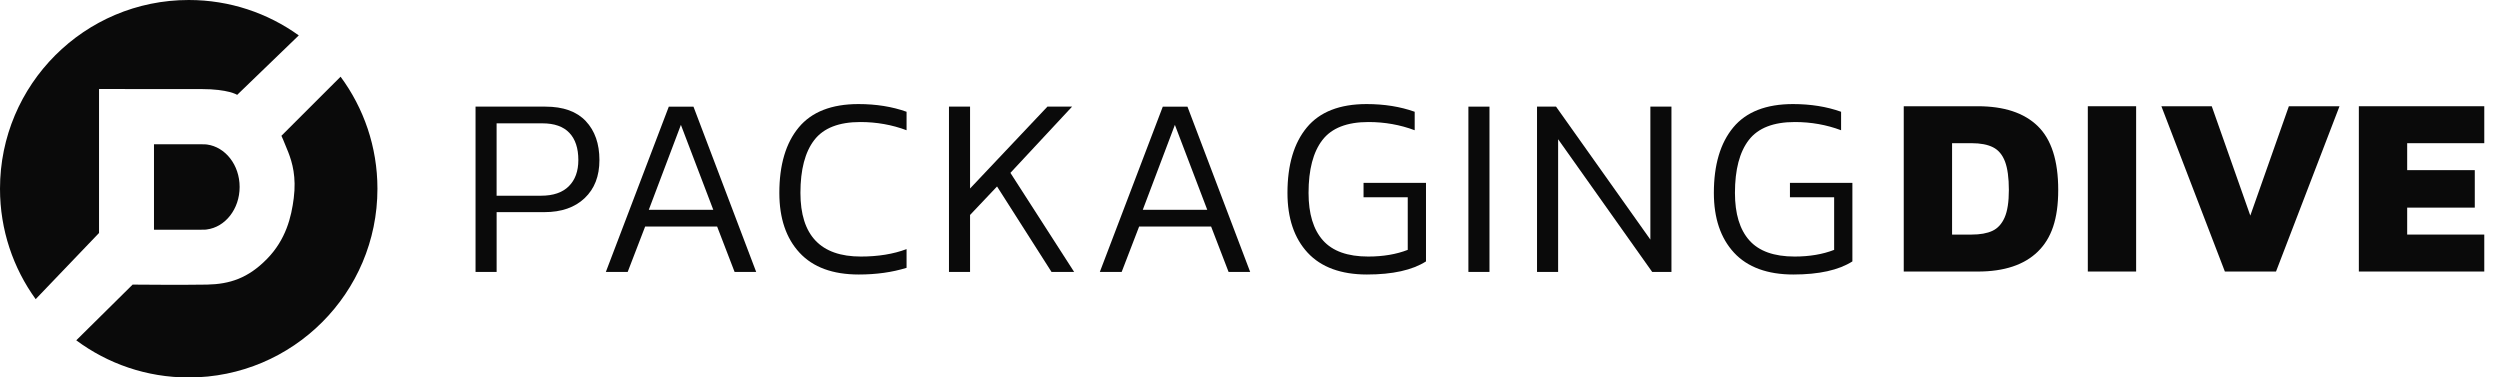
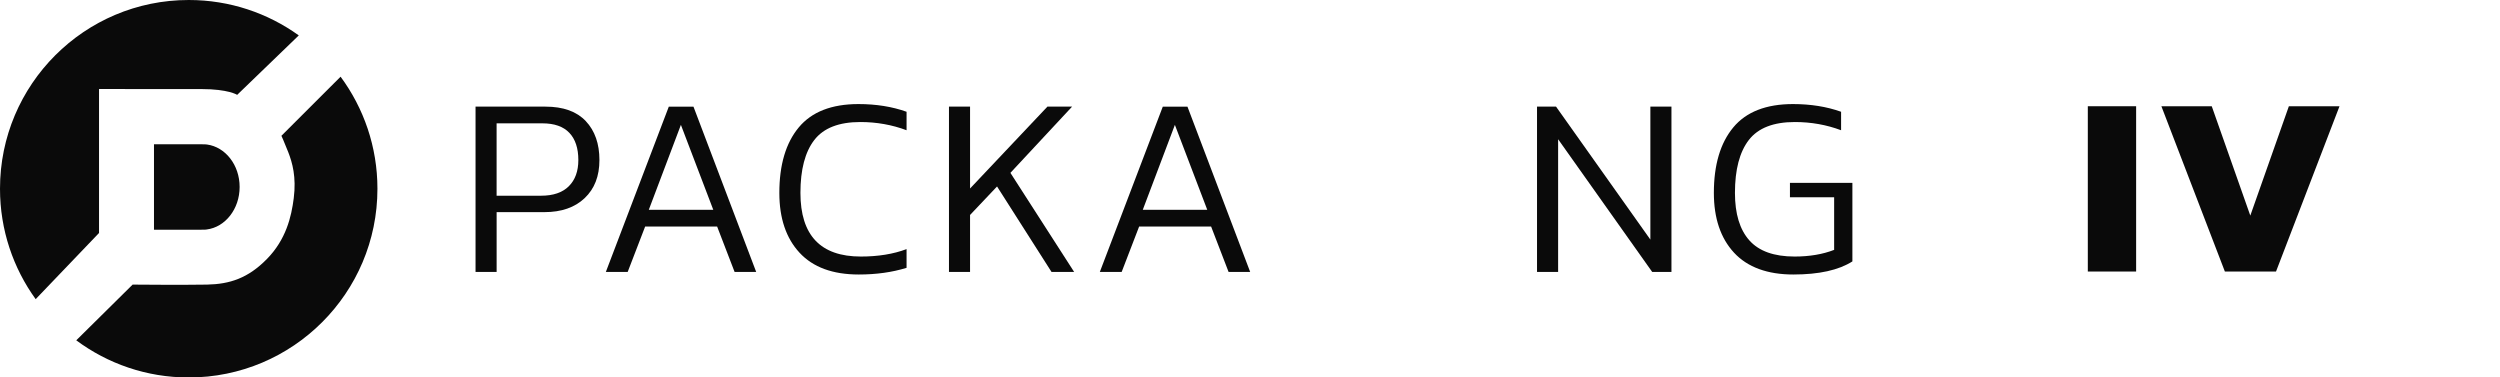
<svg xmlns="http://www.w3.org/2000/svg" id="black" viewBox="0 0 1324.64 200">
  <defs>
    <style>.cls-1{fill:#0a0a0a;}</style>
  </defs>
  <path id="waste" class="cls-1" d="M108.59,121.69c.48-.04,.75-.07,.94-.1,9.81-1.23,17.44-10.84,17.44-22.52s-7.56-21.19-17.29-22.5c-.24-.03-.59-.06-.96-.08-.36-.02-1.43-.04-2.17-.05h-24.96v45.27h25.06c.46,0,1.44,.01,1.92-.02Zm-56.12,1.76V47.17s39.8,.02,54.18,.02,19.02,3.07,19.02,3.07l32.64-31.5C141.89,6.95,121.76,0,100,0,44.77,0,0,44.77,0,100c0,21.85,7.01,42.06,18.9,58.51l33.57-35.06ZM180.47,40.63l-31.36,31.32s1.41,3.03,3.61,8.64c2.19,5.61,4.34,13.19,2.93,24.38-1.26,10.02-4.14,21.94-14.14,32.18-10,10.24-19.75,13.41-31.81,13.65-12.06,.24-39.43,0-39.43,0l-29.86,29.52c16.64,12.37,37.26,19.69,59.58,19.69,55.23,0,100-44.77,100-100,0-22.23-7.26-42.76-19.53-59.37Z" />
  <g>
    <path class="cls-1" d="M309.78,104.99c-5.22,4.94-12.32,7.41-21.31,7.41h-25.33v31.69h-11.17V56.5h37.04c9.44,0,16.57,2.56,21.38,7.68,4.81,5.12,7.22,11.99,7.22,20.6s-2.61,15.25-7.83,20.2Zm-8.38-6.32c3.36-3.35,5.04-7.98,5.04-13.87,0-6.26-1.59-11.06-4.77-14.42-3.18-3.35-7.95-5.03-14.3-5.03h-24.24v38.35h23.56c6.45,0,11.35-1.68,14.71-5.03Z" />
    <path class="cls-1" d="M332.59,144.09h-11.58l33.36-87.58h13.07l33.23,87.58h-11.44l-9.26-24.07h-38.13l-9.26,24.07Zm11.17-32.91h34.18l-17.16-45.02-17.02,45.02Z" />
    <path class="cls-1" d="M480.35,131.98v9.93c-7.63,2.36-16.07,3.54-25.33,3.54-13.8,0-24.26-3.85-31.39-11.56-7.13-7.71-10.69-18.27-10.69-31.69,0-14.87,3.43-26.43,10.28-34.68,6.85-8.25,17.41-12.38,31.66-12.38,9.35,0,17.84,1.36,25.47,4.08v9.79c-7.72-2.9-15.89-4.35-24.51-4.35-11.35,0-19.47,3.17-24.38,9.52-4.9,6.35-7.35,15.69-7.35,28.02,0,22.49,10.67,33.73,32,33.73,9.17,0,17.25-1.31,24.24-3.94Z" />
    <path class="cls-1" d="M569.14,144.09h-11.98l-28.87-45.29-14.3,15.1v30.19h-11.17V56.5h11.17v43.38l40.99-43.38h13.07l-32.68,35.09,33.77,52.5Z" />
    <path class="cls-1" d="M594.33,144.09h-11.58l33.36-87.58h13.07l33.23,87.58h-11.44l-9.26-24.07h-38.13l-9.26,24.07Zm11.17-32.91h34.18l-17.16-45.02-17.02,45.02Z" />
-     <path class="cls-1" d="M745.9,132.39v-27.88h-23.42v-7.62h33.09v41.62c-7.26,4.62-17.7,6.94-31.32,6.94s-24.26-3.85-31.39-11.56c-7.13-7.71-10.69-18.27-10.69-31.69,0-14.87,3.43-26.43,10.28-34.68,6.85-8.25,17.41-12.38,31.66-12.38,9.35,0,17.84,1.36,25.47,4.08v9.79c-7.72-2.9-15.89-4.35-24.51-4.35-11.35,0-19.47,3.17-24.38,9.52-4.9,6.35-7.35,15.69-7.35,28.02,0,11.06,2.54,19.45,7.63,25.16,5.08,5.71,13.07,8.57,23.97,8.57,7.9,0,14.89-1.18,20.97-3.54Z" />
-     <path class="cls-1" d="M778.04,56.5h11.17v87.58h-11.17V56.5Z" />
    <path class="cls-1" d="M825.57,144.09h-11.17V56.5h10.08l49.98,70.45V56.5h11.17v87.58h-10.21l-49.84-70.31v70.31Z" />
    <path class="cls-1" d="M971.83,132.39v-27.88h-23.42v-7.62h33.09v41.62c-7.26,4.62-17.7,6.94-31.32,6.94s-24.26-3.85-31.39-11.56c-7.13-7.71-10.69-18.27-10.69-31.69,0-14.87,3.43-26.43,10.28-34.68,6.85-8.25,17.41-12.38,31.66-12.38,9.35,0,17.84,1.36,25.47,4.08v9.79c-7.72-2.9-15.89-4.35-24.51-4.35-11.35,0-19.47,3.17-24.38,9.52-4.9,6.35-7.35,15.69-7.35,28.02,0,11.06,2.54,19.45,7.63,25.16,5.08,5.71,13.07,8.57,23.97,8.57,7.9,0,14.89-1.18,20.97-3.54Z" />
  </g>
  <g>
-     <path class="cls-1" d="M1008.71,56.29h39.22c13.98,0,24.58,3.51,31.8,10.54,7.22,7.03,10.83,18.29,10.83,33.8s-3.61,25.68-10.83,32.71c-7.22,7.03-17.82,10.54-31.8,10.54h-39.22V56.29Zm35.95,68c4.54,0,8.22-.66,11.03-1.97,2.81-1.31,4.97-3.67,6.47-7.07s2.25-8.27,2.25-14.62-.68-11.45-2.04-15.03c-1.36-3.58-3.47-6.1-6.33-7.55-2.86-1.45-6.65-2.18-11.37-2.18h-10.35v48.42h10.35Z" />
    <path class="cls-1" d="M1106.24,56.29h25.6v87.58h-25.6V56.29Z" />
    <path class="cls-1" d="M1145.22,56.29h26.69l20.43,57.94,20.43-57.94h26.83l-33.64,87.58h-27.1l-33.64-87.58Z" />
-     <path class="cls-1" d="M1249.85,56.29h66.46v19.58h-40.85v14.28h35.82v19.86h-35.82v14.28h40.85v19.58h-66.46V56.29Z" />
  </g>
</svg>